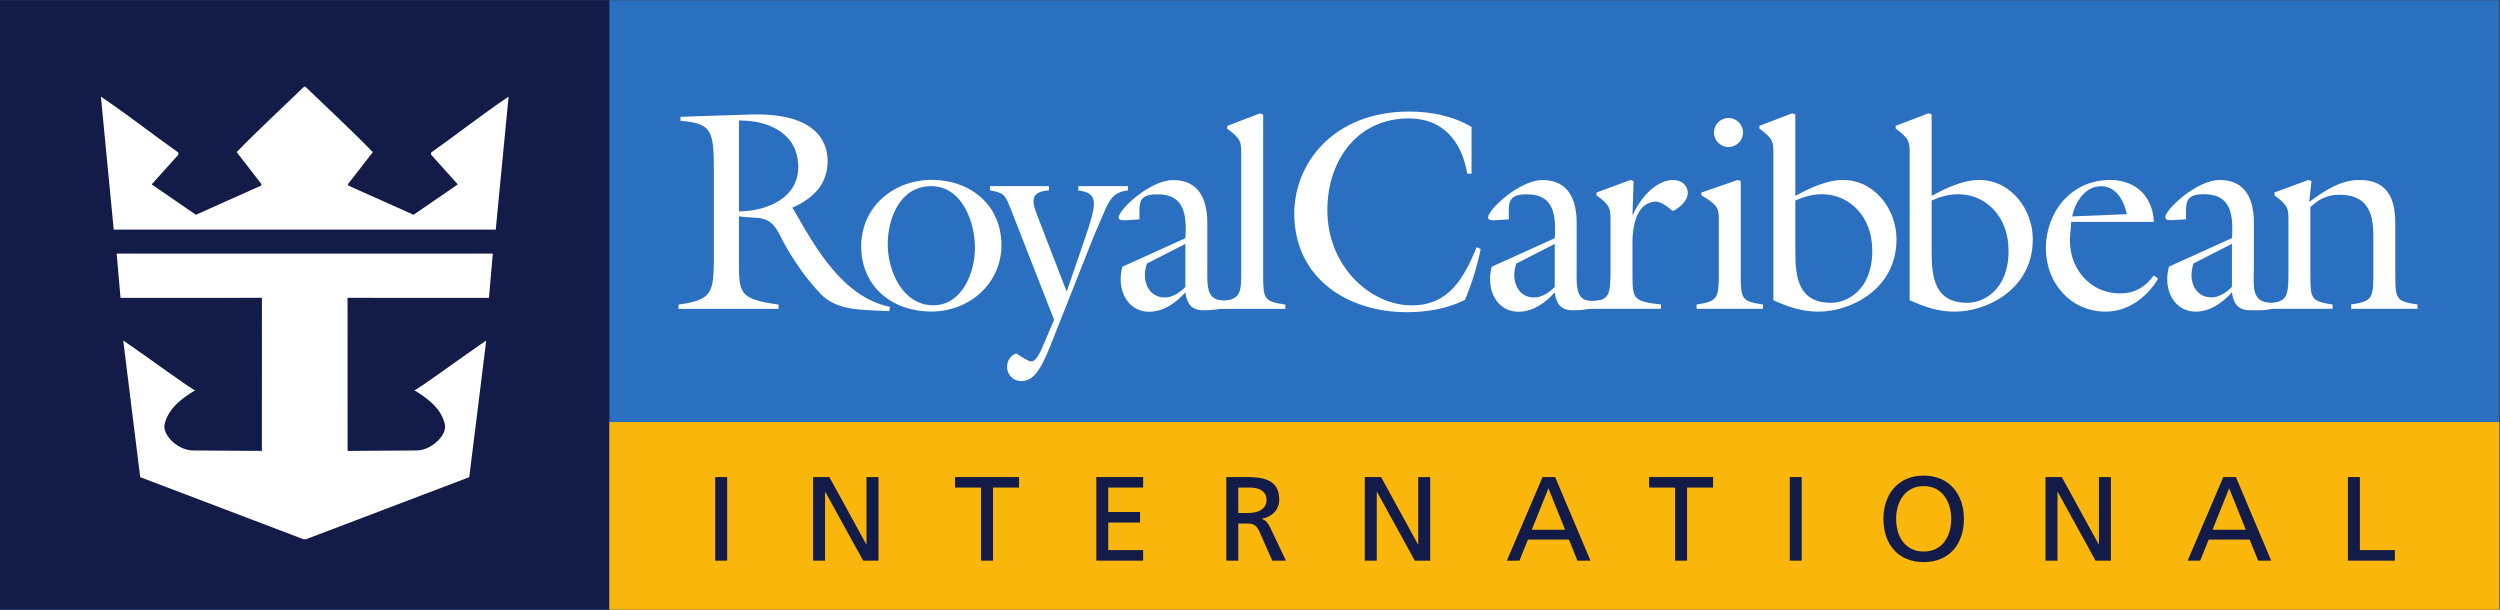
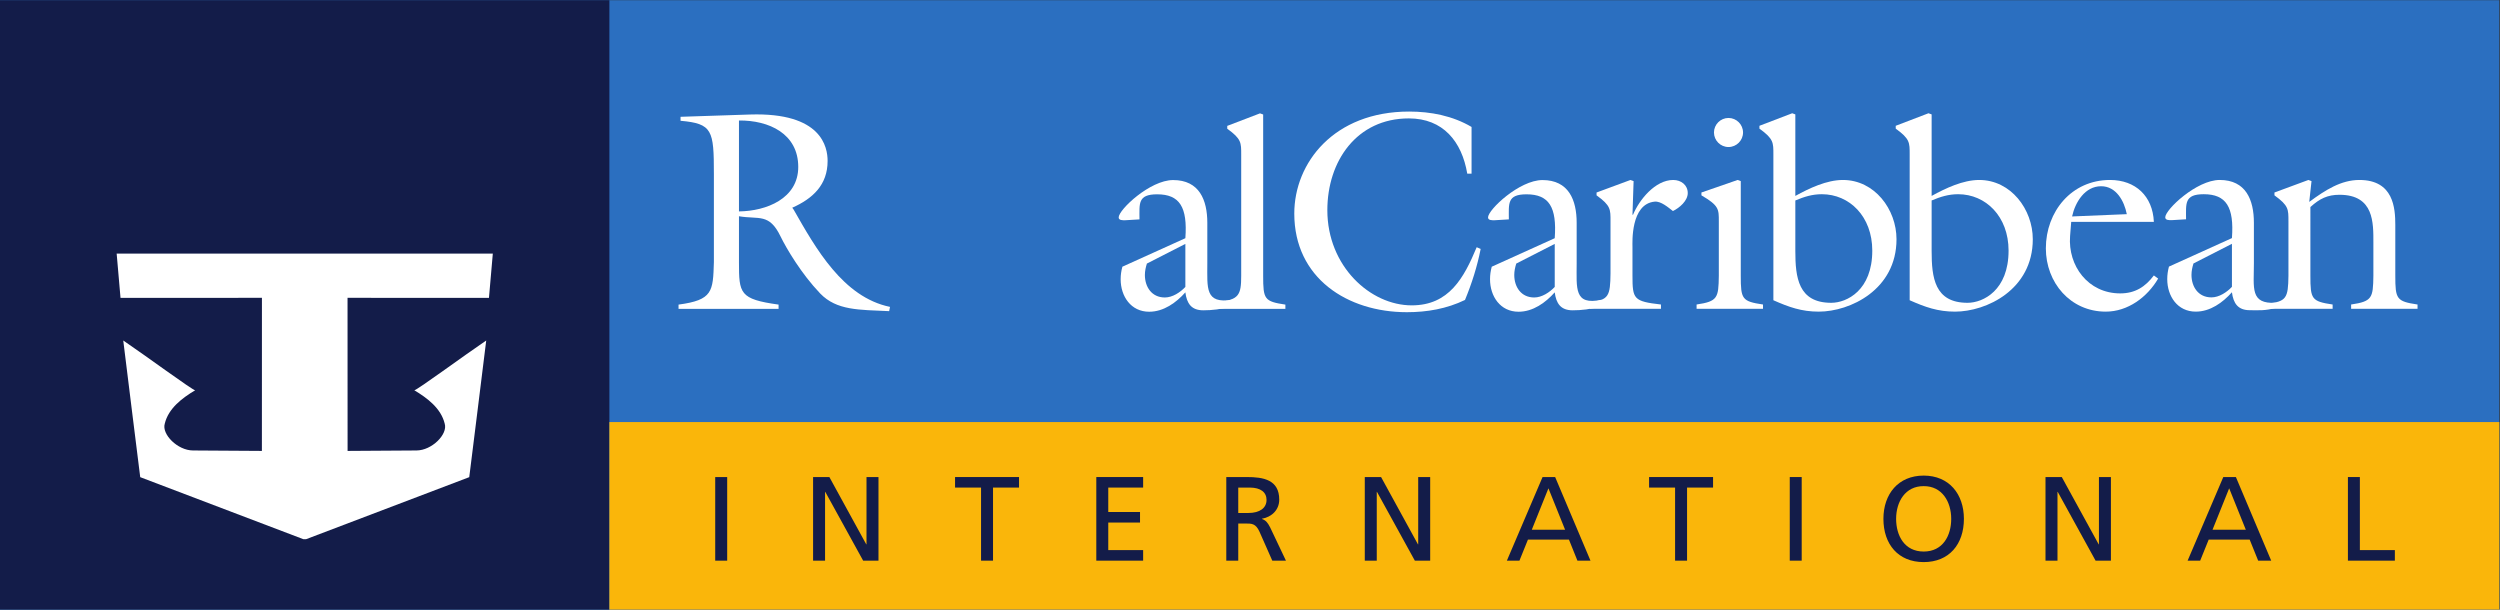
<svg xmlns="http://www.w3.org/2000/svg" viewBox="0 0 283.147 69.04" height="69.04" width="283.147" id="svg2" version="1.1">
  <rect x="0" y="0" width="283.147" height="69.04" fill="#333333" stroke="none" />
  <defs id="defs6" />
  <g transform="matrix(1.333,0,0,-1.333,0,69.04)" id="g10">
    <g transform="scale(0.1)" id="g12">
      <path id="path14" style="fill:#2b6fc0;fill-opacity:1;fill-rule:evenodd;stroke:none" d="M 2123.58,0 V 517.777 H 0.031 V 0 H 2123.58 v 0" />
      <path id="path16" style="fill:#131c49;fill-opacity:1;fill-rule:evenodd;stroke:none" d="M 517.773,0 V 517.777 H 0 V 0 h 517.773 v 0" />
      <path id="path18" style="fill:#fab60a;fill-opacity:1;fill-rule:nonzero;stroke:none" d="M 2123.58,0 V 159.309 H 517.773 V 0 H 2123.58 v 0" />
      <path id="path20" style="fill:#131c49;fill-opacity:1;fill-rule:nonzero;stroke:none" d="m 607.68,112.609 h 10.175 V 41.57 H 607.68 v 71.039 0" />
      <path id="path22" style="fill:#131c49;fill-opacity:1;fill-rule:nonzero;stroke:none" d="m 690.836,112.609 h 13.836 l 31.355,-57.199 h 0.2 v 57.199 h 10.179 V 41.57 h -13.027 l -32.164,58.418 h -0.199 v -58.418 h -10.18 v 71.039 0" />
      <path id="path24" style="fill:#131c49;fill-opacity:1;fill-rule:nonzero;stroke:none" d="m 833.555,103.66 h -22.09 v 8.949 h 54.351 V 103.66 H 843.73 V 41.57 h -10.175 v 62.09 0" />
      <path id="path26" style="fill:#131c49;fill-opacity:1;fill-rule:nonzero;stroke:none" d="m 931.48,112.609 h 39.793 V 103.66 H 941.645 V 82.902 h 26.984 V 73.938 H 941.645 V 50.535 h 29.628 V 41.57 H 931.48 v 71.039 0" />
      <path id="path28" style="fill:#131c49;fill-opacity:1;fill-rule:nonzero;stroke:none" d="m 1052.09,82.078 h 8.66 c 9.66,0 15.37,4.281 15.37,11.098 0,6.414 -4.88,10.484 -14.26,10.484 h -9.77 V 82.078 Z m -10.17,30.531 h 17.4 c 14.04,0 27.59,-2.226 27.59,-19.23 0,-8.652 -6.42,-14.758 -14.66,-16.184 v -0.203 c 3.16,-1.219 4.67,-2.746 6.91,-7.129 l 13.44,-28.293 H 1081 l -10.89,24.629 c -3.15,6.926 -6.51,6.926 -11.9,6.926 h -6.12 V 41.57 h -10.17 v 71.039 0" />
      <path id="path30" style="fill:#131c49;fill-opacity:1;fill-rule:nonzero;stroke:none" d="m 1159.59,112.609 h 13.84 l 31.34,-57.199 h 0.21 v 57.199 h 10.18 V 41.57 h -13.04 l -32.15,58.418 h -0.2 v -58.418 h -10.18 v 71.039 0" />
      <path id="path32" style="fill:#131c49;fill-opacity:1;fill-rule:nonzero;stroke:none" d="m 1315.63,103.035 -14.14,-35.203 h 28.3 l -14.16,35.203 z m -4.98,9.574 h 10.68 l 30.03,-71.039 h -11.1 l -7.21,17.914 h -34.82 L 1291,41.57 h -10.68 l 30.33,71.039 v 0" />
      <path id="path34" style="fill:#131c49;fill-opacity:1;fill-rule:nonzero;stroke:none" d="m 1423.24,103.66 h -22.09 v 8.949 h 54.36 v -8.949 h -22.09 V 41.57 h -10.18 v 62.09 0" />
      <path id="path36" style="fill:#131c49;fill-opacity:1;fill-rule:nonzero;stroke:none" d="m 1520.67,112.609 h 10.15 V 41.57 h -10.15 v 71.039 0" />
      <path id="path38" style="fill:#131c49;fill-opacity:1;fill-rule:nonzero;stroke:none" d="m 1634.46,49.309 c 16.39,0 23.4,13.633 23.4,27.781 0,14.465 -7.73,27.898 -23.4,27.793 -15.68,0.105 -23.42,-13.328 -23.42,-27.793 0,-14.148 7.03,-27.781 23.42,-27.781 z m 0,64.531 c 21.56,0 34.18,-15.676 34.18,-36.75 0,-21.57 -12.52,-36.746 -34.18,-36.746 -21.69,0 -34.21,15.176 -34.21,36.746 0,21.074 12.61,36.75 34.21,36.75 v 0" />
      <path id="path40" style="fill:#131c49;fill-opacity:1;fill-rule:nonzero;stroke:none" d="m 1737.97,112.609 h 13.83 l 31.36,-57.199 h 0.21 v 57.199 h 10.18 V 41.57 h -13.04 l -32.14,58.418 h -0.22 v -58.418 h -10.18 v 71.039 0" />
      <path id="path42" style="fill:#131c49;fill-opacity:1;fill-rule:nonzero;stroke:none" d="m 1894.02,103.035 -14.15,-35.203 h 28.3 l -14.15,35.203 z m -4.99,9.574 h 10.7 l 30,-71.039 h -11.07 l -7.24,17.914 h -34.79 l -7.25,-17.914 h -10.67 l 30.32,71.039 v 0" />
      <path id="path44" style="fill:#131c49;fill-opacity:1;fill-rule:nonzero;stroke:none" d="m 1994.91,112.609 h 10.16 V 50.535 h 29.73 v -8.965 h -39.89 v 71.039 0" />
-       <path id="path46" style="fill:#ffffff;fill-opacity:1;fill-rule:nonzero;stroke:none" d="m 259.539,444.191 c 18.547,-17.941 39.274,-36.972 57.219,-55.519 l -20.973,-27.031 v -1.332 l 55.606,-24.856 37.578,25.82 -22.668,25.215 v 1.817 c 23.273,16.492 43.273,32.371 65.824,47.519 L 421.211,322.852 H 96.625 L 85.719,435.824 c 22.543,-15.148 42.543,-31.027 65.82,-47.519 v -1.817 l -22.672,-25.215 37.578,-25.82 55.61,24.856 v 1.332 l -20.969,27.031 c 17.937,18.547 38.664,37.578 57.211,55.519 h 1.242 v 0" />
      <path id="path48" style="fill:#ffffff;fill-opacity:1;fill-rule:nonzero;stroke:none" d="m 418.727,302.484 -3.278,-37.648 -120.16,0.047 0.039,-130.078 58.52,0.383 c 13.05,0.015 26.793,13.757 24,22.781 -3.149,13.097 -14.907,21.82 -25.817,28.363 2.184,0 42.305,29.582 61.094,42.305 C 412.277,220.52 398.82,114.211 398.699,112.512 L 260.023,59.785 h -2.21 L 119.141,112.512 c -0.121,1.699 -13.575,108.008 -14.422,116.125 18.789,-12.723 58.91,-42.305 61.094,-42.305 -10.915,-6.543 -22.668,-15.266 -25.821,-28.363 -2.789,-9.024 10.949,-22.766 23.996,-22.781 l 58.528,-0.383 0.035,130.078 -120.156,-0.047 -3.278,37.648 H 418.727 v 0" />
      <path id="path50" style="fill:#ffffff;fill-opacity:1;fill-rule:nonzero;stroke:none" d="m 627.863,338.305 c 23.246,0.242 50.371,10.894 50.371,37.773 0,28.332 -24.949,39.719 -50.371,39.473 v -77.246 z m -21.308,31.965 c 0,37.046 -1.211,42.617 -28.332,45.039 v 3.386 l 59.082,1.942 c 61.019,1.937 65.871,-27.848 65.871,-39.477 0,-20.336 -12.594,-31.961 -30.031,-39.711 l 1.21,-1.691 c 18.641,-32.692 41.895,-74.344 81.844,-82.574 l -0.719,-3.629 c -25.675,1.207 -44.558,0.476 -58.605,15.011 -15.98,16.707 -28.574,38.016 -33.66,48.426 -9.684,20.102 -18.399,14.285 -35.352,17.199 v -38.992 c 0,-26.633 0.481,-31.476 33.657,-36.078 v -3.633 h -84.997 v 3.633 c 29.063,3.871 29.301,11.137 30.032,36.078 v 75.071 0" />
-       <path id="path52" style="fill:#ffffff;fill-opacity:1;fill-rule:nonzero;stroke:none" d="m 791.059,359.762 c -26.153,0 -36.805,-27.121 -36.805,-49.399 0,-22.519 12.594,-51.816 38.742,-51.816 24.461,0 35.356,27.844 35.356,48.672 0,22.273 -10.895,52.543 -37.293,52.543 z m 0.246,-106.543 c -33.176,0 -59.571,21.062 -59.571,55.449 0,33.418 27.364,56.426 59.809,56.426 32.934,0 59.332,-21.317 59.332,-55.453 0,-32.938 -27.609,-56.422 -59.57,-56.422 v 0" />
-       <path id="path54" style="fill:#ffffff;fill-opacity:1;fill-rule:nonzero;stroke:none" d="m 858.574,340.883 c -4.355,10.898 -5.32,13.32 -17.429,15.262 v 3.632 h 50.125 v -3.632 c -18.403,-0.969 -13.567,-12.114 -8.719,-24.461 l 23.734,-61.508 15.008,43.59 c 10.695,31.476 12.629,39.957 -5.082,42.379 v 3.632 h 42.172 v -3.632 C 947.719,354.934 944.34,350.57 939.73,341.367 l -10.125,-23.48 -37.128,-93.715 c -8.957,-22.52 -15.254,-30.031 -24.938,-30.031 -6.543,0 -11.871,5.328 -11.871,12.109 0,5.082 2.906,9.688 7.754,11.383 2.422,-1.449 9.93,-6.781 12.832,-6.781 5.328,0 9.687,13.074 11.383,16.707 l 7.988,18.648 -37.051,94.676 v 0" />
      <path id="path56" style="fill:#ffffff;fill-opacity:1;fill-rule:nonzero;stroke:none" d="m 974.457,293.988 c -0.965,-3.144 -1.699,-6.293 -1.699,-9.687 0,-10.164 5.82,-19.125 16.953,-19.125 6.543,0 13.079,4.355 17.439,8.961 v 36.562 l -32.693,-16.711 z m 32.693,21.555 c 1.94,26.395 -4.84,37.289 -23.982,37.289 -16.699,0 -15,-7.992 -15,-21.309 l -12.109,-0.726 c -1.942,0 -5.575,-0.238 -5.575,2.422 0,6.539 26.641,31.722 46.258,31.722 22.268,0 29.058,-16.953 29.058,-36.324 V 294.23 c 0,-21.304 -2.05,-34.621 21.06,-30.992 v -5.468 c -9.2,-2.661 -17.19,-3.493 -24.45,-3.493 -10.18,0 -14.05,5.813 -15.26,15.254 -7.752,-8.715 -18.404,-16.465 -30.759,-16.465 -15.489,0 -24.219,13.079 -24.219,27.61 0,3.625 0.488,7.019 1.465,10.652 l 53.513,24.215 v 0" />
      <path id="path58" style="fill:#ffffff;fill-opacity:1;fill-rule:nonzero;stroke:none" d="m 1035.71,255.488 v 5.871 c 16.81,2.016 18.88,5.871 18.88,22.219 v 102.93 c 0,10.172 0.25,13.316 -11.86,22.039 v 2.422 l 27.84,10.652 2.68,-0.969 V 283.578 c 0,-19.855 0.95,-21.793 18.88,-24.457 v -3.633 h -56.42 v 0" />
      <path id="path60" style="fill:#ffffff;fill-opacity:1;fill-rule:nonzero;stroke:none" d="m 1288.29,293.988 c -0.96,-3.144 -1.69,-6.293 -1.69,-9.687 0,-10.164 5.81,-19.125 16.94,-19.125 6.54,0 13.09,4.355 17.44,8.961 v 36.562 l -32.69,-16.711 z m 32.69,21.555 c 1.94,26.395 -4.84,37.289 -23.97,37.289 -16.71,0 -15.01,-7.992 -15.01,-21.309 l -12.11,-0.726 c -1.94,0 -5.57,-0.238 -5.57,2.422 0,6.539 26.63,31.722 46.25,31.722 22.28,0 29.05,-16.953 29.05,-36.324 V 294.23 c 0,-21.304 -2.41,-36.035 21.07,-30.992 v -5.468 c -9.2,-2.661 -17.19,-3.493 -24.45,-3.493 -10.18,0 -14.05,5.813 -15.26,15.254 -7.75,-8.715 -18.4,-16.465 -30.75,-16.465 -15.5,0 -24.22,13.079 -24.22,27.61 0,3.625 0.49,7.019 1.46,10.652 l 53.51,24.215 v 0" />
      <path id="path62" style="fill:#ffffff;fill-opacity:1;fill-rule:nonzero;stroke:none" d="m 1250.31,370.352 h -3.64 c -4.6,27.363 -20.57,46.976 -49.63,46.976 -44.32,0 -69.26,-36.32 -69.26,-77.973 0,-47.703 36.56,-80.878 71.68,-80.878 31.72,0 44.31,23.246 55.21,49.398 l 3.38,-1.453 c -2.9,-14.77 -7.5,-29.305 -13.31,-43.348 -15.5,-7.504 -32.21,-10.406 -49.4,-10.406 -50.61,0 -95.65,29.055 -95.65,83.781 0,43.102 33.65,86.692 97.58,86.692 18.42,0 37.05,-3.633 53.04,-13.078 v -39.711 0" />
      <path id="path64" style="fill:#ffffff;fill-opacity:1;fill-rule:nonzero;stroke:none" d="m 1863.68,294.07 c -0.96,-3.148 -1.68,-6.293 -1.68,-9.683 0,-10.172 5.8,-19.133 16.95,-19.133 6.52,0 13.07,4.359 17.42,8.961 v 36.566 l -32.69,-16.711 z m 32.69,21.555 c 1.95,26.391 -4.84,37.289 -23.96,37.289 -16.7,0 -15.02,-7.992 -15.02,-21.309 l -12.11,-0.726 c -1.94,0 -5.57,-0.238 -5.57,2.422 0,6.539 26.64,31.722 46.25,31.722 22.29,0 29.07,-16.953 29.07,-36.324 v -34.383 c 0,-21.312 -3.42,-34.851 18.69,-33.64 v -4.278 c -9.2,-2.668 -14.83,-2.039 -22.09,-2.039 -10.16,0 -14.05,5.813 -15.26,15.254 -7.73,-8.715 -18.4,-16.465 -30.74,-16.465 -15.51,0 -24.22,13.079 -24.22,27.606 0,3.633 0.49,7.023 1.45,10.656 l 53.51,24.215 v 0" />
      <path id="path66" style="fill:#ffffff;fill-opacity:1;fill-rule:nonzero;stroke:none" d="m 1387.04,283.66 c 0,-19.855 0.96,-21.797 24.2,-24.457 v -3.633 h -60.53 v 5.77 c 16.31,1.418 17.44,5.383 17.67,24.273 v 44.297 c 0,10.172 0.25,13.317 -11.86,22.039 v 2.422 l 28.82,10.652 2.66,-0.968 -0.96,-28.575 h 0.47 c 5.33,12.836 18.9,29.543 34.16,29.543 6.77,0 12.34,-4.359 12.34,-11.14 0,-6.539 -7.02,-12.59 -12.6,-15.254 -4.11,3.148 -10.17,8.476 -15.49,7.992 -20.58,-1.937 -18.88,-34.875 -18.88,-38.5 v -24.461 0" />
      <path id="path68" style="fill:#ffffff;fill-opacity:1;fill-rule:nonzero;stroke:none" d="m 1480.98,405.363 c 0,-6.785 -5.57,-12.355 -12.35,-12.355 -6.79,0 -12.35,5.57 -12.35,12.355 0,6.778 5.56,12.34 12.35,12.34 6.78,0 12.35,-5.562 12.35,-12.34 z M 1441.51,255.57 v 3.633 c 17.91,2.66 18.64,5.567 18.89,24.457 v 46.25 c 0,10.172 0.23,13.317 -14.78,22.039 v 2.422 l 30.75,10.652 2.68,-0.968 V 283.66 c 0,-19.855 0.96,-21.797 18.89,-24.457 v -3.633 h -56.43 v 0" />
      <path id="path70" style="fill:#ffffff;fill-opacity:1;fill-rule:nonzero;stroke:none" d="m 1525.41,304.727 c 0,-22.52 2.43,-44.075 30.51,-44.075 13.32,0 34.87,10.657 34.87,44.321 0,29.054 -19.36,47.941 -42.85,47.941 -8.25,0 -15.03,-2.176 -22.53,-5.324 v -42.863 z m -18.65,81.867 c 0,10.168 0.26,13.316 -11.85,22.035 v 2.422 l 27.85,10.652 2.65,-0.965 v -69.273 c 11.86,6.531 26.65,13.558 40.44,13.558 26.89,0 45.52,-24.941 45.52,-50.367 0,-42.859 -39.47,-61.508 -66.09,-61.508 -14.53,0 -25.43,3.875 -38.52,9.688 v 123.758 0" />
      <path id="path72" style="fill:#ffffff;fill-opacity:1;fill-rule:nonzero;stroke:none" d="m 1641.22,304.727 c 0,-22.52 2.42,-44.075 30.5,-44.075 13.32,0 34.87,10.657 34.87,44.321 0,29.054 -19.38,47.941 -42.85,47.941 -8.25,0 -15.02,-2.176 -22.52,-5.324 v -42.863 z m -18.66,81.867 c 0,10.168 0.24,13.316 -11.85,22.035 v 2.422 l 27.83,10.652 2.68,-0.965 v -69.273 c 11.85,6.531 26.64,13.558 40.43,13.558 26.87,0 45.52,-24.941 45.52,-50.367 0,-42.859 -39.47,-61.508 -66.11,-61.508 -14.53,0 -25.41,3.875 -38.5,9.688 v 123.758 0" />
      <path id="path74" style="fill:#ffffff;fill-opacity:1;fill-rule:nonzero;stroke:none" d="m 1807.04,335.961 c -2.17,11.144 -8.97,23.734 -21.8,23.734 -13.79,0 -22.03,-13.558 -24.69,-25.668 l 46.49,1.934 z m -48.19,-18.641 c -1.93,-25.187 15.26,-48.672 42.62,-48.672 12.6,0 21.31,5.567 28.57,15.254 l 3.64,-2.664 c -9.2,-15.742 -25.67,-28.09 -44.55,-28.09 -30.04,0 -50.86,24.7 -50.86,53.762 0,31.235 21.79,58.113 54.49,58.113 21.78,0 36.31,-13.8 37.28,-35.593 h -70.23 l -0.96,-12.11 v 0" />
      <path id="path76" style="fill:#ffffff;fill-opacity:1;fill-rule:nonzero;stroke:none" d="m 1944.38,329.91 c 0,10.172 0.24,13.317 -11.88,22.039 v 2.422 l 28.83,10.652 2.66,-0.968 -1.93,-17.676 c 13.78,10.168 27.1,18.644 42.61,18.644 29.07,0 30.51,-23.972 30.51,-38.261 V 283.66 c 0,-19.855 0.98,-21.797 18.89,-24.457 v -3.633 h -56.43 v 3.633 c 17.93,2.66 18.65,5.567 18.91,24.457 v 27.848 c 0,16.949 0.72,40.926 -28.83,40.926 -9.92,0 -16.7,-3.153 -24.69,-10.418 V 283.66 c 0,-19.855 0.96,-21.797 18.89,-24.457 v -3.633 h -56.43 l -0.04,4.414 c 17.37,1.344 18.68,4.786 18.93,23.676 v 46.25 0" />
    </g>
  </g>
</svg>